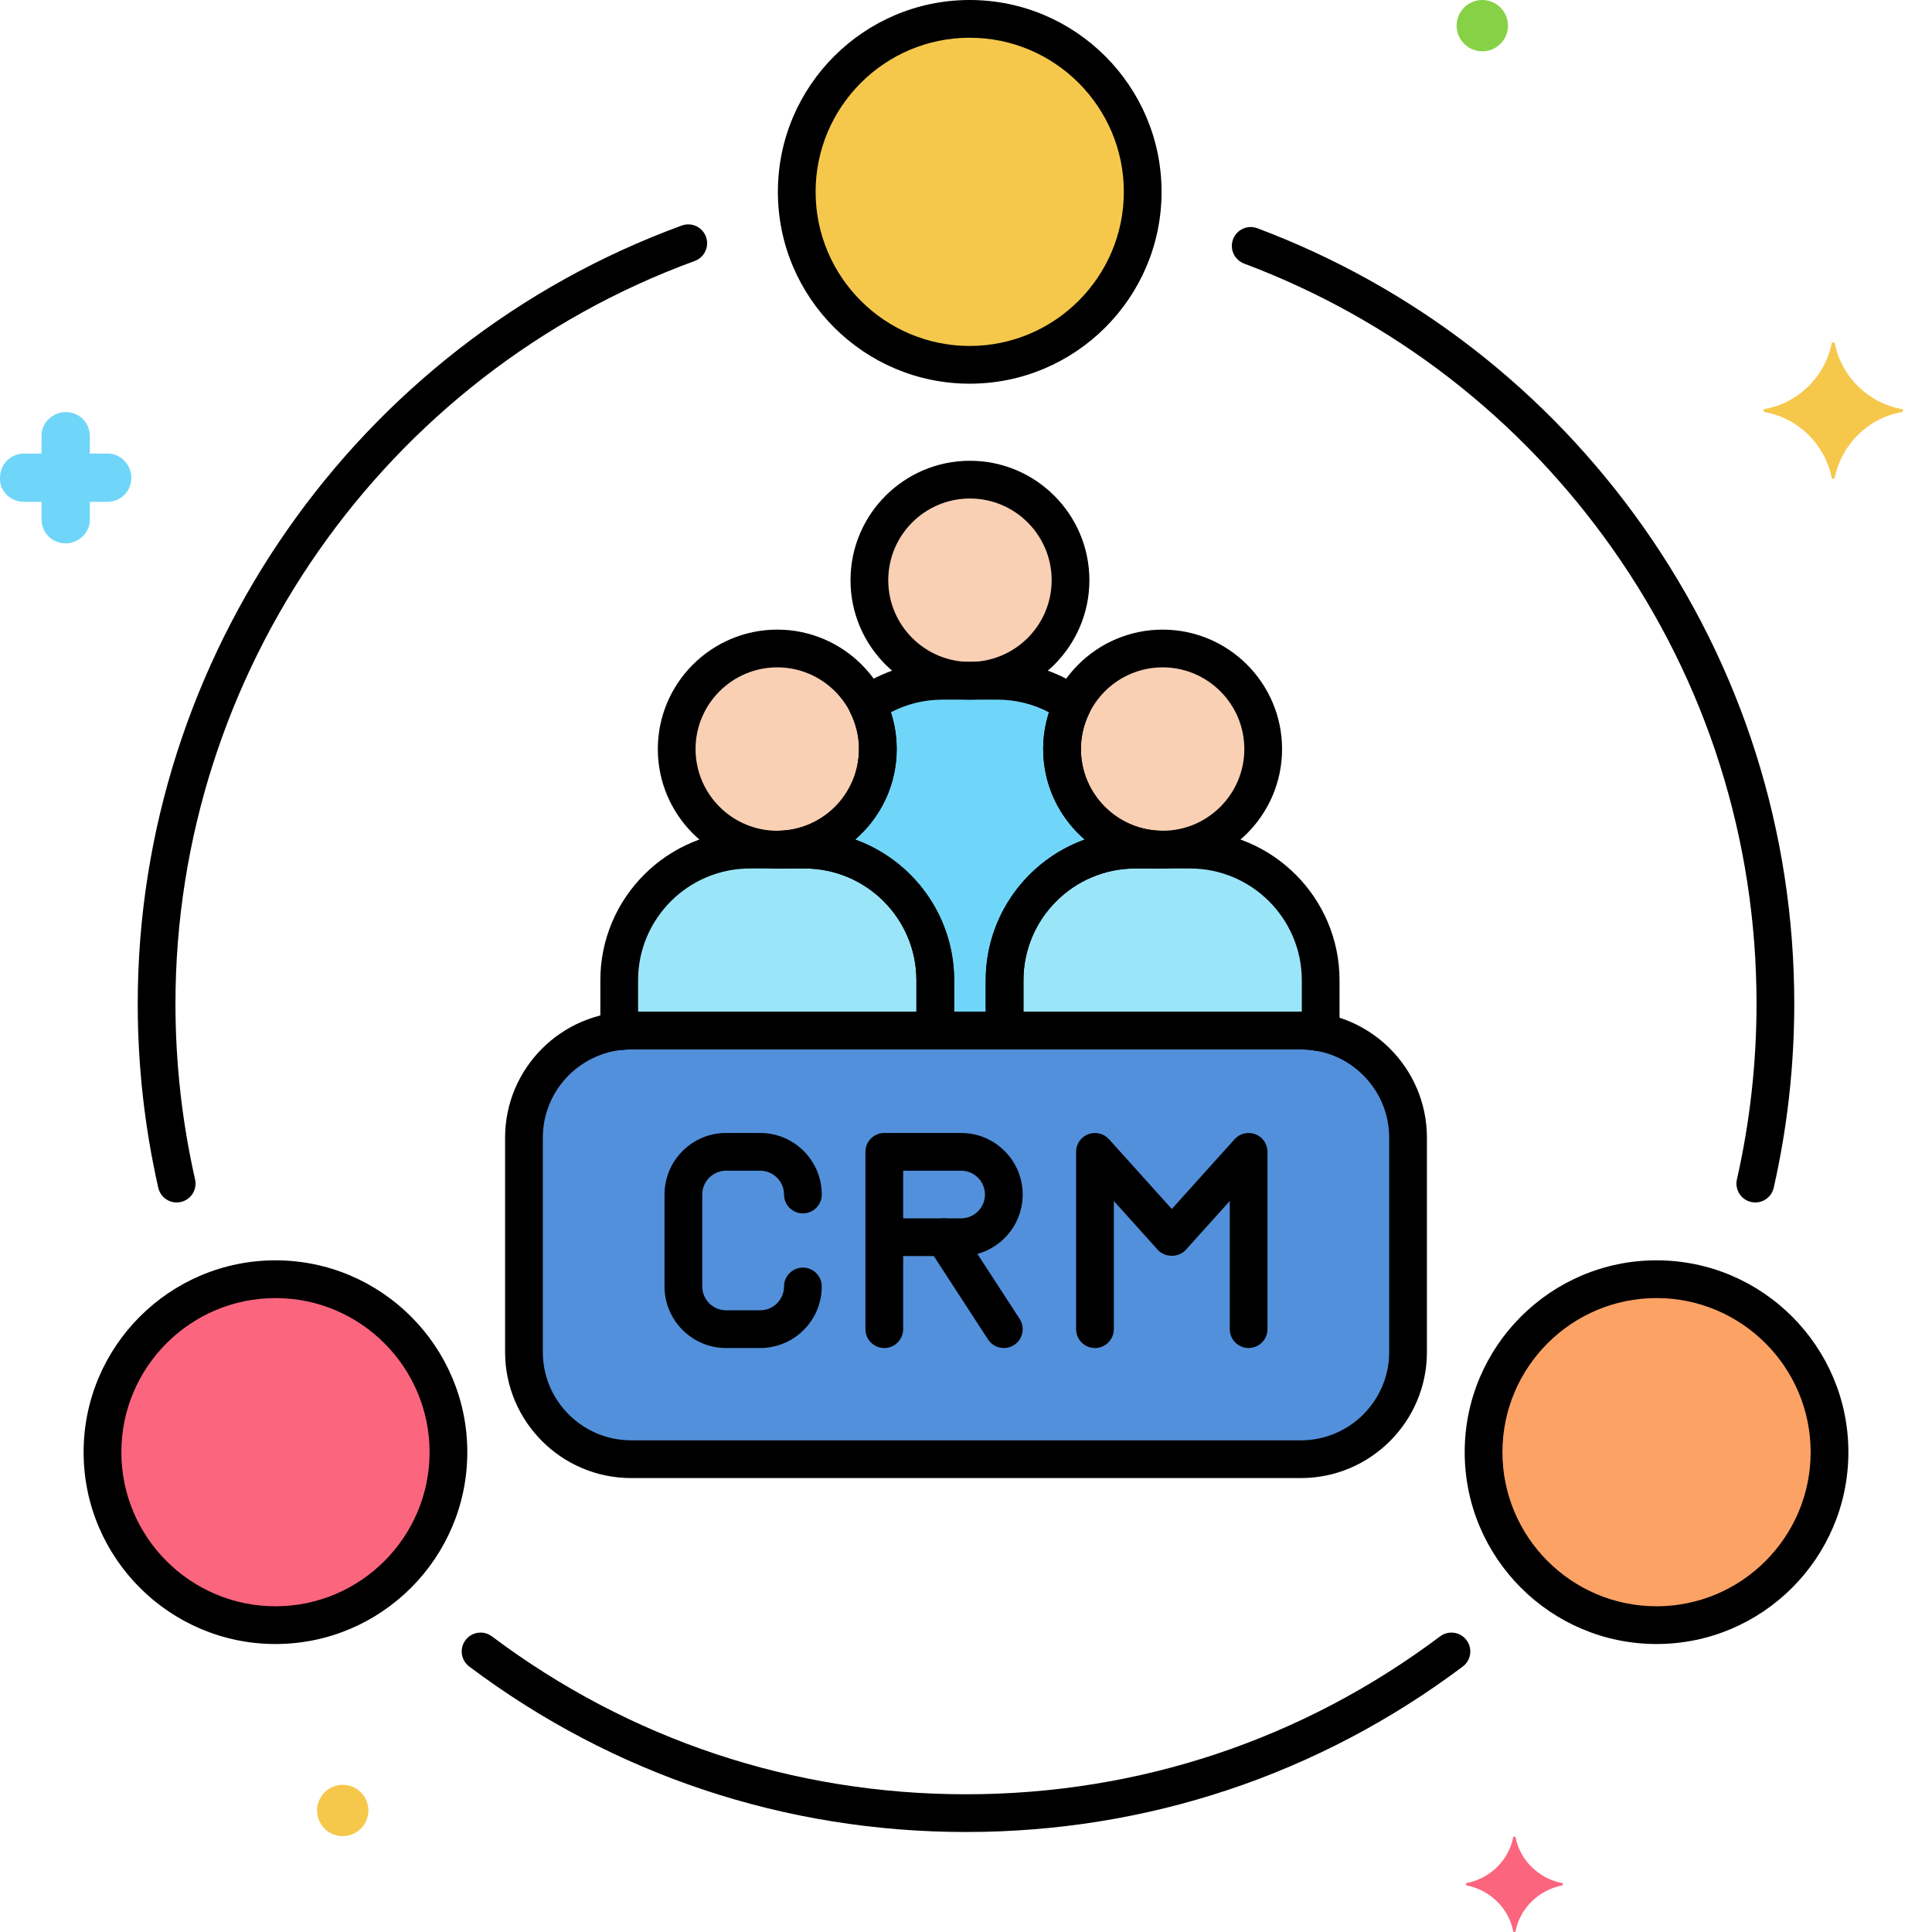
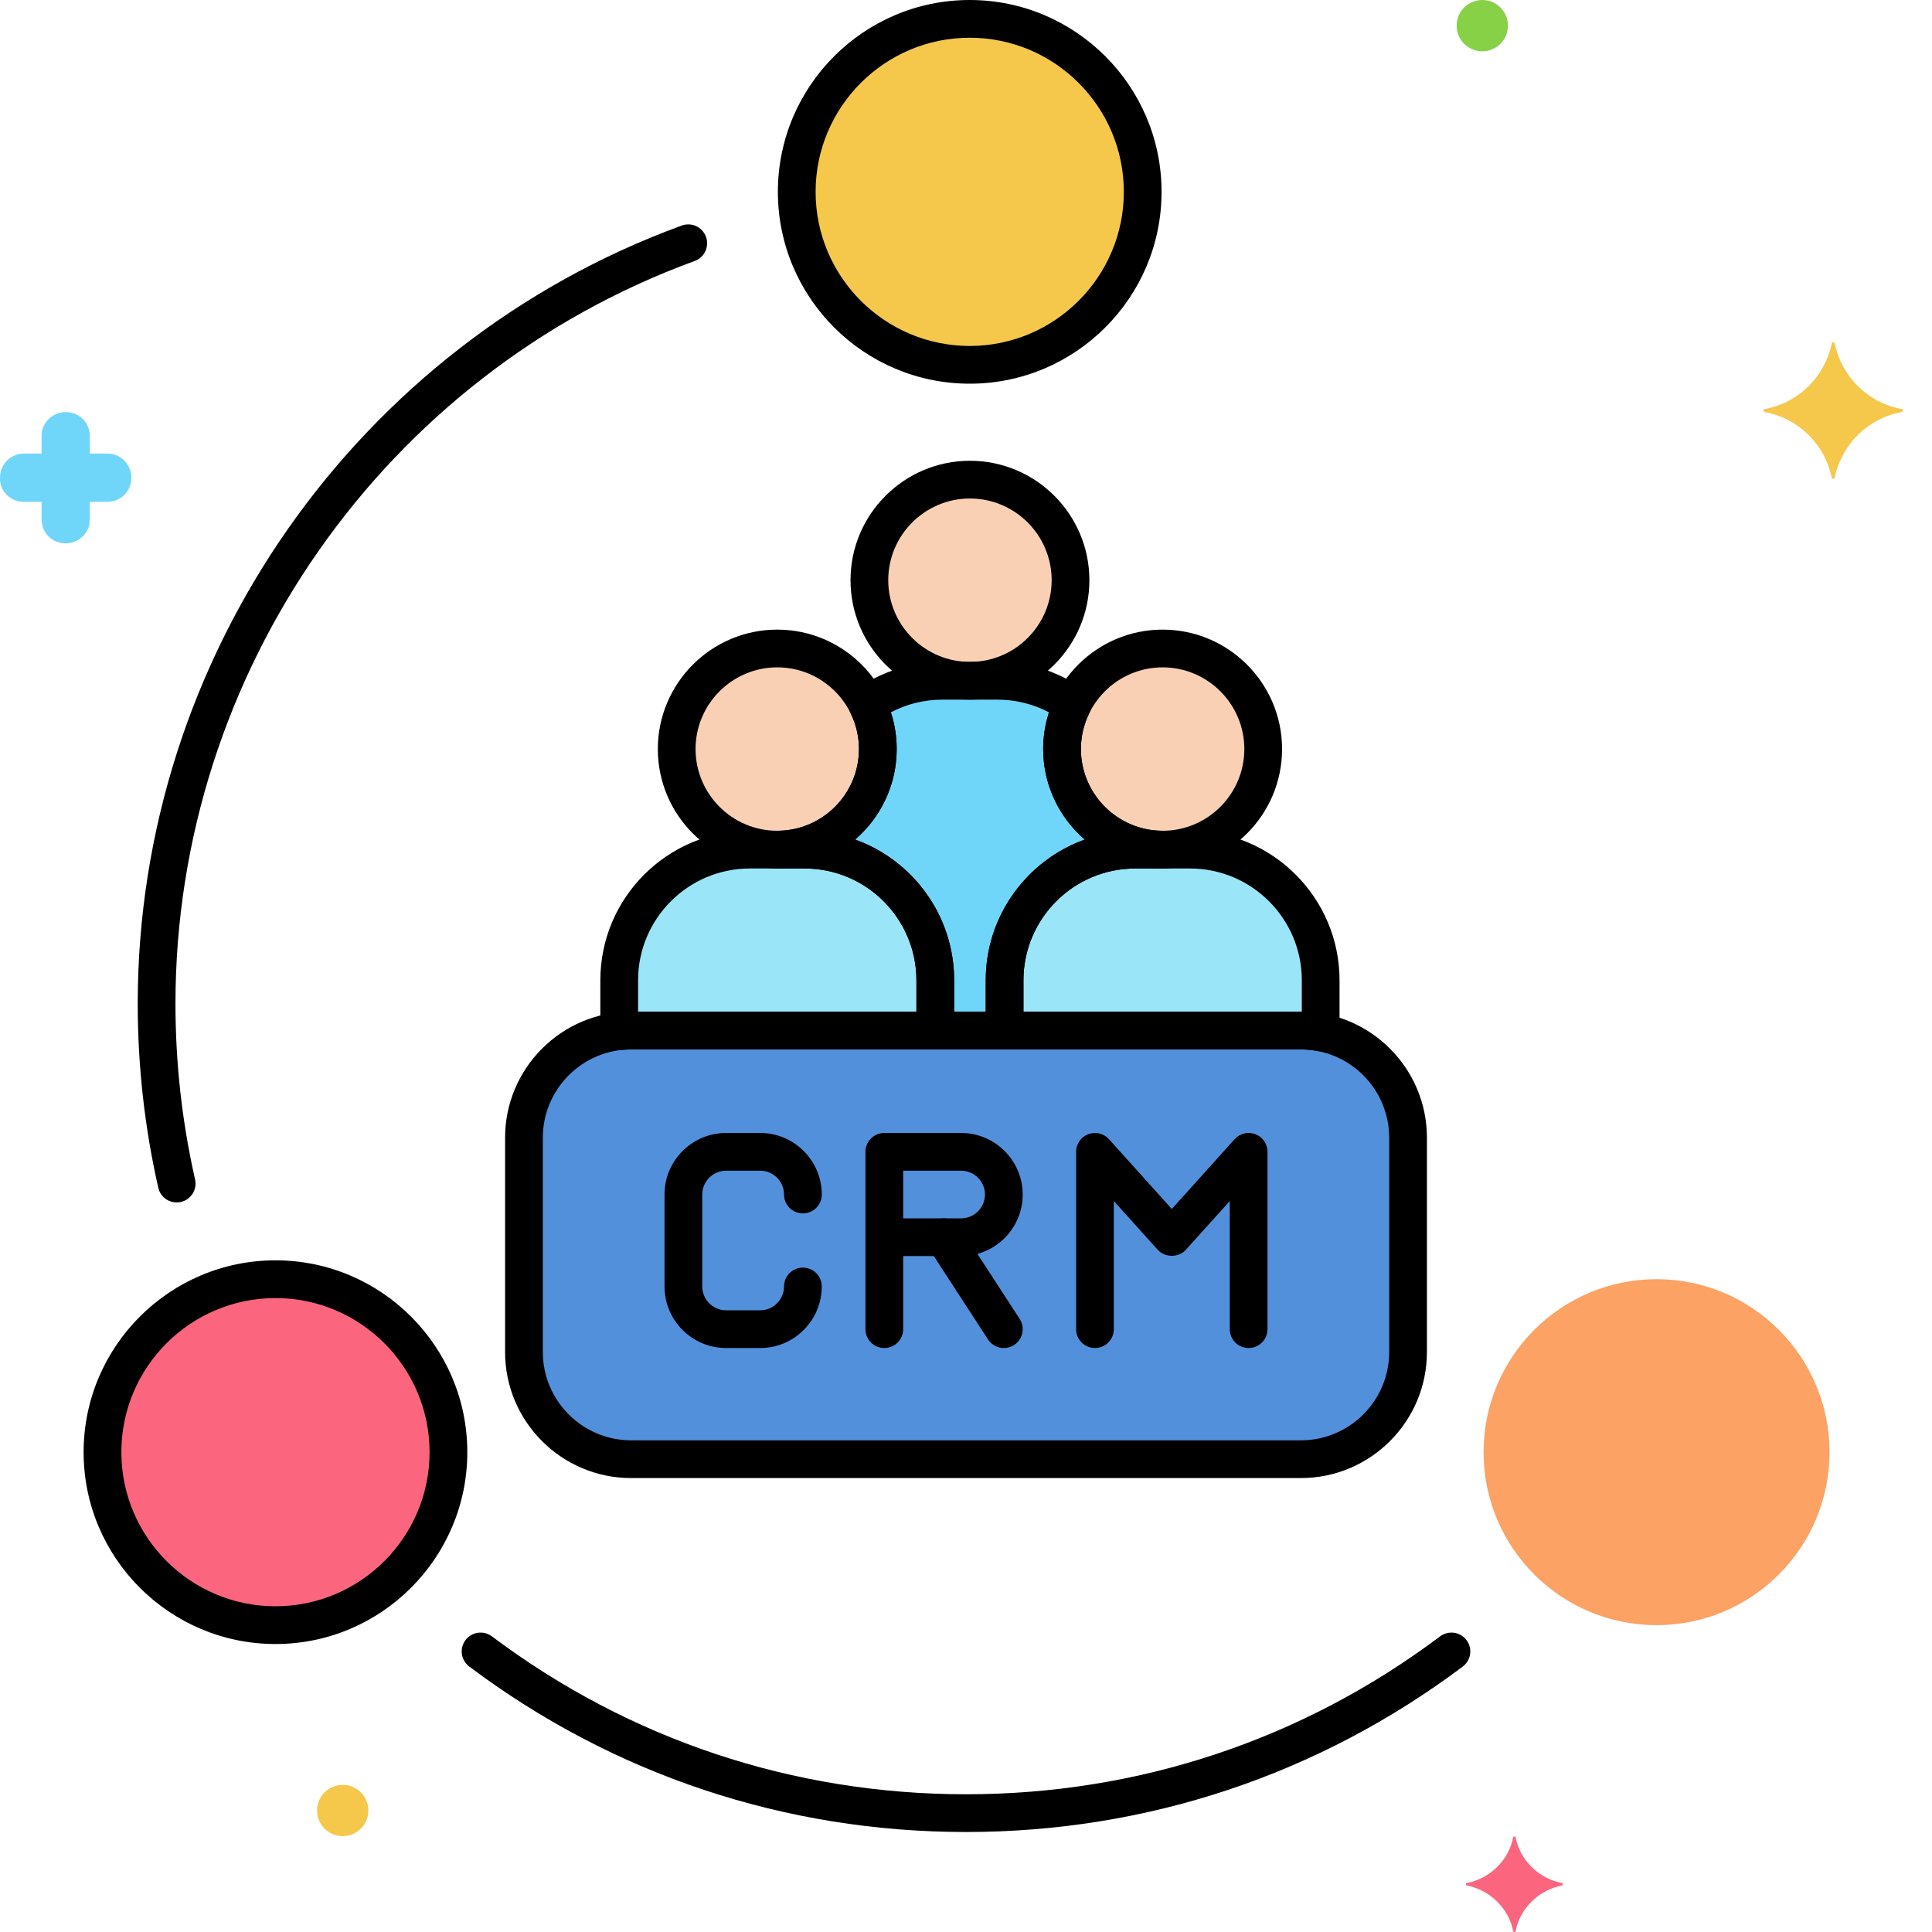
<svg xmlns="http://www.w3.org/2000/svg" enable-background="new 0 0 256 256" viewBox="0 0 256 256">
  <g id="Layer_1" />
  <g id="Layer_2" />
  <g id="Layer_3" />
  <g id="Layer_4" />
  <g id="Layer_5" />
  <g id="Layer_6" />
  <g id="Layer_7" />
  <g id="Layer_8" />
  <g id="Layer_9" />
  <g id="Layer_10" />
  <g id="Layer_11" />
  <g id="Layer_12" />
  <g id="Layer_13" />
  <g id="Layer_14" />
  <g id="Layer_15" />
  <g id="Layer_16" />
  <g id="Layer_17" />
  <g id="Layer_18" />
  <g id="Layer_19" />
  <g id="Layer_20" />
  <g id="Layer_21">
    <g>
      <g>
        <circle cx="128.493" cy="25.421" fill="#f5c84c" r="22.921" />
      </g>
      <g>
        <circle cx="219.5" cy="192.421" fill="#fca265" r="22.921" />
      </g>
      <g>
        <circle cx="36.5" cy="192.421" fill="#fc657e" r="22.921" />
      </g>
      <g>
        <path d="m172.374 193.351h-88.749c-7.81 0-14.2-6.39-14.2-14.2v-28.399c0-7.81 6.39-14.2 14.2-14.2h88.749c7.81 0 14.2 6.39 14.2 14.2v28.4c0 7.81-6.39 14.2-14.2 14.2z" fill="#5290db" />
      </g>
      <g>
        <circle cx="102.991" cy="99.253" fill="#f9d0b4" r="13.326" />
      </g>
      <g>
        <circle cx="128.523" cy="76.879" fill="#f9d0b4" r="13.326" />
      </g>
      <g>
        <circle cx="154.054" cy="99.253" fill="#f9d0b4" r="13.326" />
      </g>
      <g>
        <path d="m172.374 136.552c.896 0 1.77.094 2.621.254v-6.912c0-9.563-7.752-17.315-17.315-17.315h-7.252c-9.563 0-17.315 7.752-17.315 17.315v6.658z" fill="#9be5f9" />
      </g>
      <g>
        <path d="m123.932 129.894v6.658h9.181v-6.658c0-9.563 7.752-17.315 17.315-17.315h3.626c-7.36 0-13.326-5.966-13.326-13.326 0-2.12.508-4.117 1.389-5.896h-.014c-2.817-1.983-6.248-3.152-9.954-3.152h-7.252c-3.706 0-7.138 1.169-9.954 3.152l-.011.005c.879 1.778 1.386 3.773 1.386 5.891 0 7.36-5.966 13.326-13.326 13.326h3.626c9.563 0 17.315 7.752 17.315 17.315z" fill="#70d6f9" />
      </g>
      <g>
        <path d="m83.626 136.552h40.306v-6.658c0-9.563-7.752-17.315-17.315-17.315h-7.252c-9.563 0-17.315 7.752-17.315 17.315v6.751c.518-.058 1.043-.094 1.576-.094z" fill="#9be5f9" />
      </g>
      <g>
        <path d="m207.013 249.525c-3.1-.6-5.6-3-6.2-6.1 0-.1-.3-.1-.3 0-.6 3.1-3.1 5.5-6.2 6.1-.1 0-.1.2 0 .3 3.1.6 5.6 3 6.2 6.1 0 .1.3.1.3 0 .6-3.1 3.1-5.5 6.2-6.1.1-.1.1-.3 0-.3z" fill="#fc657e" />
      </g>
      <g>
        <path d="m3.205 66.5h2.3v2.3c0 1.8 1.4 3.2 3.2 3.2 1.7 0 3.2-1.4 3.2-3.1v-.1-2.3h2.3c1.8 0 3.2-1.4 3.2-3.2 0-1.7-1.4-3.2-3.1-3.2h-.1-2.3v-2.3c0-1.8-1.4-3.2-3.2-3.2-1.7 0-3.2 1.4-3.2 3.1v.1 2.3h-2.3c-1.8 0-3.2 1.4-3.2 3.2-.1 1.7 1.3 3.2 3.2 3.2-.1 0-.1 0 0 0z" fill="#70d6f9" />
      </g>
      <g>
        <circle cx="45.413" cy="239.9" fill="#f5c84c" r="3.4" />
      </g>
      <g>
        <circle cx="196.413" cy="3.4" fill="#87d147" r="3.4" />
      </g>
      <g>
        <path d="m233.813 54.2c4.5-.8 8-4.3 8.9-8.7 0-.2.4-.2.4 0 .9 4.4 4.4 7.9 8.9 8.7.2 0 .2.3 0 .4-4.5.8-8 4.3-8.9 8.7 0 .2-.4.2-.4 0-.9-4.4-4.4-7.9-8.9-8.7-.2-.1-.2-.4 0-.4z" fill="#f5c84c" />
      </g>
      <g>
-         <path d="m172.375 195.851h-88.749c-9.209 0-16.7-7.492-16.7-16.7v-28.399c0-9.208 7.491-16.7 16.7-16.7h88.749c9.209 0 16.7 7.492 16.7 16.7v28.399c0 9.208-7.491 16.7-16.7 16.7zm-88.749-56.799c-6.451 0-11.7 5.248-11.7 11.7v28.399c0 6.451 5.248 11.7 11.7 11.7h88.749c6.451 0 11.7-5.248 11.7-11.7v-28.399c0-6.451-5.248-11.7-11.7-11.7h-88.749z" />
+         <path d="m172.375 195.851h-88.749c-9.209 0-16.7-7.492-16.7-16.7v-28.399c0-9.208 7.491-16.7 16.7-16.7h88.749c9.209 0 16.7 7.492 16.7 16.7v28.399c0 9.208-7.491 16.7-16.7 16.7m-88.749-56.799c-6.451 0-11.7 5.248-11.7 11.7v28.399c0 6.451 5.248 11.7 11.7 11.7h88.749c6.451 0 11.7-5.248 11.7-11.7v-28.399c0-6.451-5.248-11.7-11.7-11.7h-88.749z" />
      </g>
      <g>
        <g>
          <path d="m100.731 178.62h-4.524c-4.498 0-8.156-3.659-8.156-8.156v-12.183c0-4.498 3.659-8.156 8.156-8.156h4.524c4.498 0 8.156 3.659 8.156 8.156 0 1.381-1.119 2.5-2.5 2.5s-2.5-1.119-2.5-2.5c0-1.74-1.416-3.156-3.156-3.156h-4.524c-1.74 0-3.156 1.416-3.156 3.156v12.183c0 1.74 1.416 3.156 3.156 3.156h4.524c1.74 0 3.156-1.416 3.156-3.156 0-1.381 1.119-2.5 2.5-2.5s2.5 1.119 2.5 2.5c0 4.497-3.659 8.156-8.156 8.156z" />
        </g>
        <g>
          <path d="m165.449 178.62c-1.381 0-2.5-1.119-2.5-2.5v-16.98l-5.822 6.469c-.948 1.054-2.769 1.054-3.717 0l-5.823-6.47v16.98c0 1.381-1.119 2.5-2.5 2.5s-2.5-1.119-2.5-2.5v-23.495c0-1.035.638-1.963 1.605-2.334.967-.371 2.062-.108 2.754.662l8.323 9.247 8.322-9.247c.693-.769 1.787-1.033 2.754-.662.967.371 1.605 1.299 1.605 2.334v23.495c0 1.381-1.119 2.5-2.5 2.5z" />
        </g>
        <g>
          <g>
            <path d="m117.175 178.62c-1.381 0-2.5-1.119-2.5-2.5v-23.495c0-1.381 1.119-2.5 2.5-2.5h10.181c4.497 0 8.156 3.659 8.156 8.156 0 4.497-3.659 8.156-8.156 8.156h-7.681v9.683c0 1.381-1.119 2.5-2.5 2.5zm2.5-17.183h7.681c1.74 0 3.156-1.415 3.156-3.156s-1.415-3.156-3.156-3.156h-7.681z" />
          </g>
          <g>
            <path d="m133.015 178.621c-.818 0-1.62-.401-2.099-1.138l-7.918-12.183c-.752-1.158-.424-2.706.734-3.458 1.157-.752 2.707-.424 3.458.734l7.918 12.183c.752 1.158.424 2.706-.734 3.458-.42.273-.893.404-1.36.404z" />
          </g>
        </g>
      </g>
      <g>
        <path d="m102.991 115.08c-8.727 0-15.826-7.1-15.826-15.826s7.1-15.826 15.826-15.826 15.826 7.1 15.826 15.826-7.1 15.826-15.826 15.826zm0-26.652c-5.97 0-10.826 4.856-10.826 10.826s4.856 10.826 10.826 10.826 10.826-4.856 10.826-10.826-4.856-10.826-10.826-10.826z" />
      </g>
      <g>
        <path d="m128.523 92.706c-8.727 0-15.826-7.1-15.826-15.826s7.1-15.826 15.826-15.826 15.826 7.1 15.826 15.826-7.1 15.826-15.826 15.826zm0-26.652c-5.97 0-10.826 4.856-10.826 10.826s4.856 10.826 10.826 10.826 10.826-4.856 10.826-10.826-4.856-10.826-10.826-10.826z" />
      </g>
      <g>
        <path d="m128.493 50.841c-14.017 0-25.42-11.403-25.42-25.42s11.403-25.421 25.42-25.421 25.421 11.404 25.421 25.421-11.404 25.42-25.421 25.42zm0-45.841c-11.26 0-20.42 9.161-20.42 20.421 0 11.26 9.161 20.42 20.42 20.42 11.26 0 20.421-9.161 20.421-20.42 0-11.26-9.161-20.421-20.421-20.421z" />
      </g>
      <g>
-         <path d="m219.5 217.841c-14.017 0-25.421-11.403-25.421-25.42s11.404-25.421 25.421-25.421 25.421 11.404 25.421 25.421-11.404 25.42-25.421 25.42zm0-45.841c-11.26 0-20.421 9.161-20.421 20.421 0 11.26 9.161 20.42 20.421 20.42s20.421-9.161 20.421-20.42c0-11.26-9.161-20.421-20.421-20.421z" />
-       </g>
+         </g>
      <g>
        <path d="m36.5 217.841c-14.017 0-25.421-11.403-25.421-25.42s11.404-25.421 25.421-25.421 25.421 11.404 25.421 25.421-11.404 25.42-25.421 25.42zm0-45.841c-11.26 0-20.421 9.161-20.421 20.421 0 11.26 9.161 20.42 20.421 20.42s20.421-9.161 20.421-20.42c0-11.26-9.161-20.421-20.421-20.421z" />
      </g>
      <g>
        <path d="m154.054 115.08c-8.727 0-15.826-7.1-15.826-15.826s7.1-15.826 15.826-15.826 15.826 7.1 15.826 15.826-7.1 15.826-15.826 15.826zm0-26.652c-5.97 0-10.826 4.856-10.826 10.826s4.856 10.826 10.826 10.826 10.826-4.856 10.826-10.826-4.856-10.826-10.826-10.826z" />
      </g>
      <g>
        <path d="m174.996 139.307c-.154 0-.31-.014-.464-.043-.752-.142-1.458-.211-2.158-.211h-39.261c-1.381 0-2.5-1.119-2.5-2.5v-6.658c0-10.926 8.889-19.815 19.815-19.815h7.252c10.926 0 19.815 8.889 19.815 19.815v6.912c0 .744-.332 1.45-.905 1.925-.452.375-1.018.575-1.595.575zm-39.382-5.254h36.761c.041 0 .081 0 .122.001v-4.158c0-8.169-6.646-14.815-14.815-14.815h-7.252c-8.169 0-14.815 6.646-14.815 14.815v4.158z" />
      </g>
      <g>
        <path d="m133.113 139.052h-9.182c-1.381 0-2.5-1.119-2.5-2.5v-6.658c0-8.169-6.646-14.815-14.815-14.815h-3.626c-1.381 0-2.5-1.119-2.5-2.5s1.119-2.5 2.5-2.5c5.97 0 10.826-4.856 10.826-10.826 0-1.661-.379-3.27-1.127-4.783-.296-.6-.34-1.292-.122-1.925.184-.533.542-.985 1.013-1.287 3.335-2.325 7.246-3.553 11.316-3.553h7.252c4.064 0 7.97 1.225 11.301 3.542.313.198.584.466.784.79.456.734.507 1.653.123 2.428-.75 1.514-1.129 3.124-1.129 4.787 0 5.97 4.856 10.826 10.826 10.826 1.381 0 2.5 1.119 2.5 2.5s-1.119 2.5-2.5 2.5h-3.626c-8.169 0-14.815 6.646-14.815 14.815v6.658c-0 1.381-1.119 2.5-2.5 2.5zm-6.682-5h4.182v-4.158c0-8.578 5.479-15.9 13.121-18.651-3.37-2.905-5.506-7.203-5.506-11.99 0-1.668.259-3.297.773-4.868-2.106-1.104-4.442-1.68-6.853-1.68h-7.252c-2.411 0-4.747.576-6.853 1.68.514 1.57.773 3.2.773 4.868 0 4.787-2.137 9.085-5.506 11.99 7.642 2.751 13.121 10.073 13.121 18.651z" />
      </g>
      <g>
        <path d="m82.049 139.146c-.612 0-1.206-.225-1.667-.636-.53-.475-.834-1.152-.834-1.864v-6.752c0-10.926 8.889-19.815 19.815-19.815h7.252c10.926 0 19.815 8.889 19.815 19.815v6.658c0 1.381-1.119 2.5-2.5 2.5h-40.306c-.404 0-.828.025-1.298.078-.093.01-.186.016-.278.016zm2.5-5.094h36.882v-4.158c0-8.169-6.646-14.815-14.815-14.815h-7.252c-8.169 0-14.815 6.646-14.815 14.815v4.158z" />
      </g>
      <g>
-         <path d="m232.591 159.331c-.184 0-.369-.02-.556-.062-1.346-.305-2.19-1.645-1.885-2.991 1.725-7.603 2.599-15.434 2.599-23.277 0-21.734-6.595-42.577-19.073-60.276-12.204-17.31-29.089-30.382-48.83-37.802-1.292-.486-1.947-1.928-1.461-3.22s1.927-1.946 3.22-1.461c20.684 7.775 38.373 21.469 51.157 39.602 13.076 18.546 19.987 40.386 19.987 63.157 0 8.214-.916 16.419-2.723 24.383-.263 1.16-1.294 1.947-2.436 1.947z" />
-       </g>
+         </g>
      <g>
        <path d="m128 242.75c-23.954 0-46.715-7.581-65.822-21.924-1.104-.829-1.327-2.396-.498-3.501.829-1.105 2.394-1.327 3.501-.498 18.234 13.688 39.957 20.923 62.82 20.923s44.586-7.235 62.82-20.923c1.106-.828 2.672-.606 3.501.498.829 1.105.606 2.671-.498 3.501-19.108 14.343-41.868 21.924-65.822 21.924z" />
      </g>
      <g>
        <path d="m23.409 159.331c-1.142 0-2.172-.787-2.436-1.947-1.807-7.965-2.723-16.169-2.723-24.383 0-45.925 28.97-87.364 72.089-103.116 1.296-.474 2.733.193 3.206 1.49.474 1.297-.193 2.732-1.49 3.206-41.154 15.035-68.805 54.587-68.805 98.42 0 7.843.875 15.674 2.599 23.277.306 1.347-.539 2.686-1.885 2.991-.186.042-.372.062-.556.062z" />
      </g>
    </g>
  </g>
  <g id="Layer_22" />
  <g id="Layer_23" />
  <g id="Layer_24" />
  <g id="Layer_25" />
  <g id="Layer_26" />
  <g id="Layer_27" />
  <g id="Layer_28" />
  <g id="Layer_29" />
  <g id="Layer_30" />
  <g id="Layer_31" />
  <g id="Layer_32" />
  <g id="Layer_33" />
  <g id="Layer_34" />
  <g id="Layer_35" />
  <g id="Layer_36" />
  <g id="Layer_37" />
  <g id="Layer_38" />
  <g id="Layer_39" />
  <g id="Layer_40" />
  <g id="Layer_41" />
  <g id="Layer_42" />
  <g id="Layer_43" />
  <g id="Layer_44" />
  <g id="Layer_45" />
  <g id="Layer_46" />
  <g id="Layer_47" />
  <g id="Layer_48" />
  <g id="Layer_49" />
  <g id="Layer_50" />
  <g id="Layer_51" />
  <g id="Layer_52" />
  <g id="Layer_53" />
  <g id="Layer_54" />
  <g id="Layer_55" />
  <g id="Layer_56" />
  <g id="Layer_57" />
  <g id="Layer_58" />
  <g id="Layer_59" />
  <g id="Layer_60" />
  <g id="Layer_61" />
  <g id="Layer_62" />
  <g id="Layer_63" />
  <g id="Layer_64" />
  <g id="Layer_65" />
  <g id="Layer_66" />
  <g id="Layer_67" />
  <g id="Layer_68" />
  <g id="Layer_69" />
  <g id="Layer_70" />
</svg>